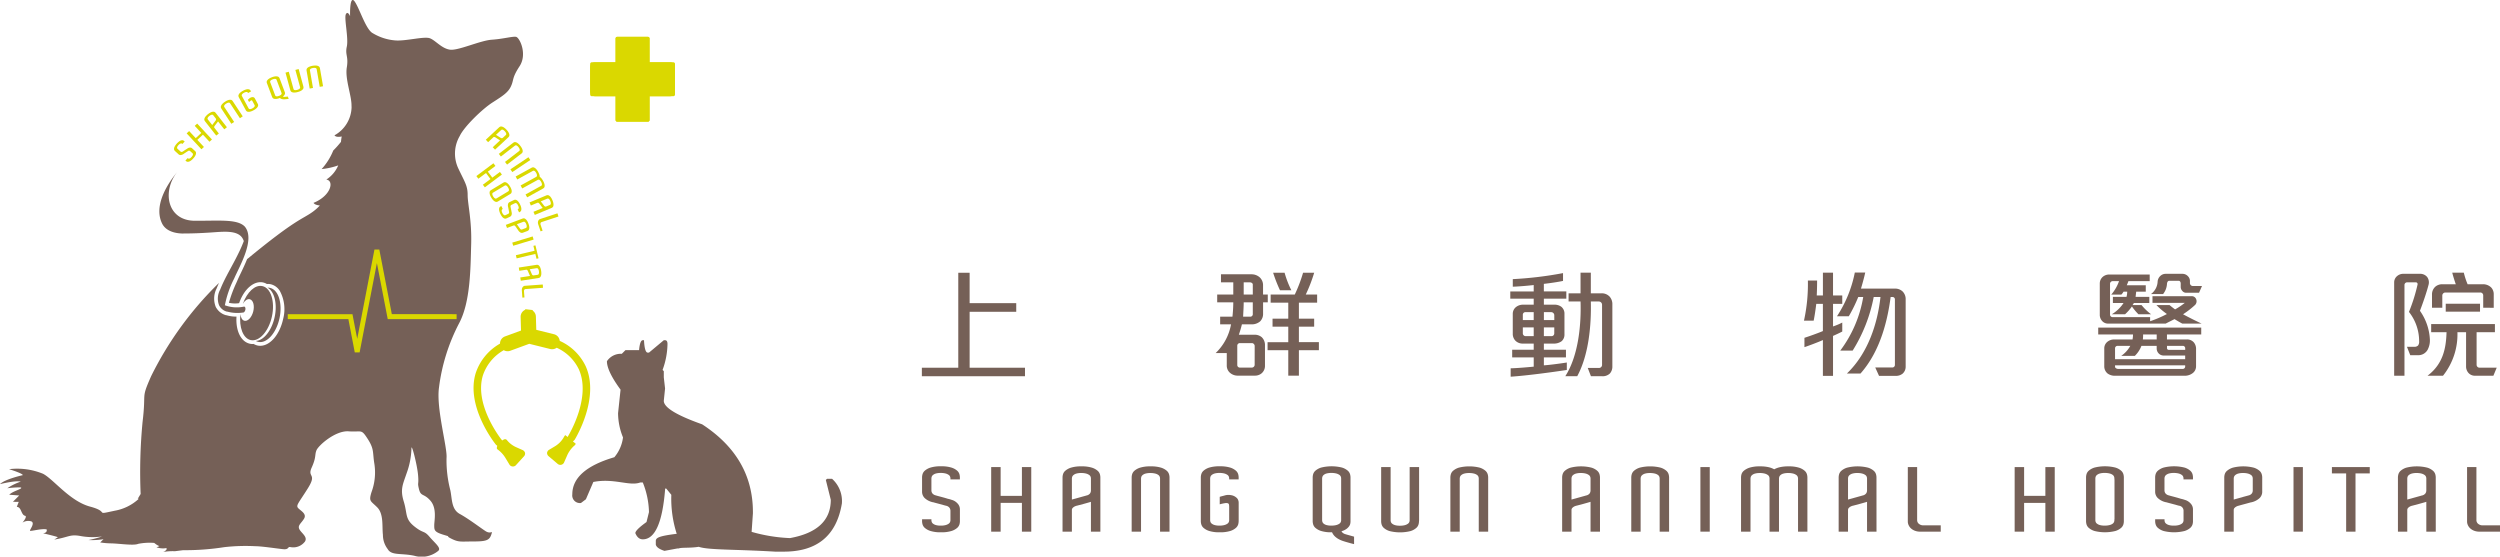
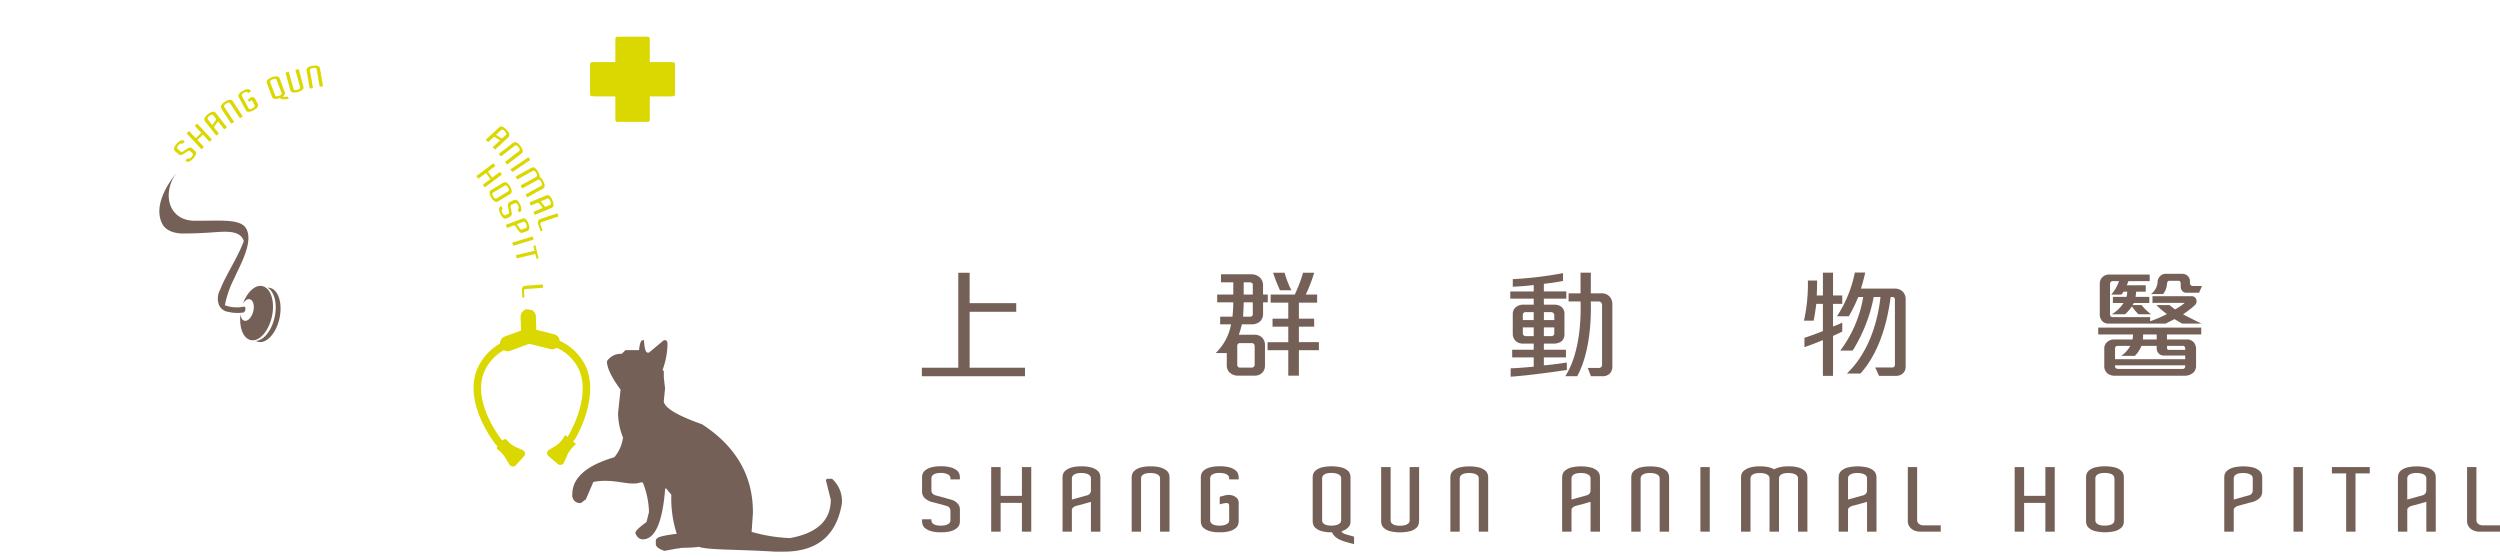
<svg xmlns="http://www.w3.org/2000/svg" width="430.18" height="95.777" viewBox="0 0 430.18 95.777">
  <defs>
    <clipPath id="clip-path">
      <rect id="Rectangle_3877" data-name="Rectangle 3877" width="271.555" height="46.734" fill="none" />
    </clipPath>
    <clipPath id="clip-path-2">
      <rect id="Rectangle_3879" data-name="Rectangle 3879" width="144.872" height="95.777" fill="none" />
    </clipPath>
  </defs>
  <g id="Group_9935" data-name="Group 9935" transform="translate(-150.374 -24.111)">
    <g id="Group_9805" data-name="Group 9805" transform="translate(309 71.004)">
      <path id="Path_20489" data-name="Path 20489" d="M6.267.024V16.365H0v1.464H17.746V16.365H8.22V6.74H16.24V5.254H8.22V.024Z" transform="translate(0 0.017)" fill="#756057" />
      <g id="Group_9804" data-name="Group 9804" transform="translate(0 0)">
        <g id="Group_9803" data-name="Group 9803" clip-path="url(#clip-path)">
          <path id="Path_20490" data-name="Path 20490" d="M38.136,5.11V7.044a1.8,1.8,0,0,1-.508,1.344A2.182,2.182,0,0,1,36.1,8.9H34.493a17.708,17.708,0,0,1-.53,1.791H36.63a1.834,1.834,0,0,1,1.282.428,1.862,1.862,0,0,1,.55,1.423V16.02a1.667,1.667,0,0,1-.55,1.282,1.76,1.76,0,0,1-1.221.425H33.842a2,2,0,0,1-1.486-.568,1.656,1.656,0,0,1-.469-1.221V13.843H29.975A9.044,9.044,0,0,0,32.621,8.9H30.749V7.574h2.117a23.734,23.734,0,0,0,.142-2.464H30.24V3.769h2.768v-2.1H30.891V.288h5.27a2.1,2.1,0,0,1,1.4.531,1.827,1.827,0,0,1,.57,1.3V3.769h.813V5.11ZM36.691,12.6a.522.522,0,0,0-.427-.471h-2.1a.441.441,0,0,0-.469.43v3.316a.438.438,0,0,0,.428.467h2.095a.491.491,0,0,0,.469-.487ZM36.365,5.11H34.8c0,.774-.062,1.67-.1,2.464H36.02a.418.418,0,0,0,.346-.408Zm0-3.071c0-.2-.243-.366-.508-.366H34.8v2.1h1.567ZM44.3,13.352v4.375H42.471V13.352H38.909V11.969h3.562V9.3H39.764V7.92h2.707V5.172H39.438v-1.4H43.59A24.647,24.647,0,0,0,45.014.025h1.914a26.516,26.516,0,0,1-1.445,3.744h1.953v1.4H44.3V7.92h2.626V9.3H44.3v2.665h3.439v1.383ZM41.045,3.035A24.759,24.759,0,0,1,39.867.025H41.84A16.48,16.48,0,0,0,43,3.035Z" transform="translate(20.579 0.017)" fill="#756057" />
          <path id="Path_20491" data-name="Path 20491" d="M60.1,17.92V16.474c1.017-.019,2.97-.184,3.968-.285V14.6H60.361V13.28h3.705V12.221H62.194a1.756,1.756,0,0,1-1.223-.447,1.666,1.666,0,0,1-.508-1.241V7.074a1.481,1.481,0,0,1,.67-1.223,1.93,1.93,0,0,1,1.061-.326h1.872V4.488H60.035V3.247h4.031v-1.1c-1,.12-2.729.263-3.6.285V1.13A63.5,63.5,0,0,0,69.112.093V1.435c-.815.184-2.361.406-3.3.509v1.3h3.867V4.488H65.815V5.525h1.771a1.957,1.957,0,0,1,1.241.368,1.508,1.508,0,0,1,.53,1.241v3.479a1.493,1.493,0,0,1-.489,1.2,2.26,2.26,0,0,1-1.445.406H65.815V13.28h3.8V14.6h-3.8v1.363c.976-.059,2.951-.326,3.948-.487v1.282c-2.381.366-6.857.977-9.666,1.16M64.066,6.809H62.6a.444.444,0,0,0-.406.447v.916h1.872Zm0,2.624H62.194v1.019a.488.488,0,0,0,.427.487h1.445ZM67.606,7.3a.543.543,0,0,0-.487-.487h-1.3V8.171h1.791Zm0,2.137H65.815v1.506h1.3a.47.47,0,0,0,.487-.487ZM77.19,17.35a1.767,1.767,0,0,1-1.342.487H73.915l-.55-1.423h1.872a.536.536,0,0,0,.59-.59V5.525a.561.561,0,0,0-.55-.548H73.895c.1,4.049-.347,9.178-2.341,12.86H69.5c2.361-3.682,2.747-9.237,2.626-12.86H70.068v-1.4h2.056V.012h1.771v3.56h1.789a1.832,1.832,0,0,1,1.466.59A1.953,1.953,0,0,1,77.6,5.525v10.6a1.783,1.783,0,0,1-.408,1.221" transform="translate(41.216 0.008)" fill="#756057" />
          <path id="Path_20492" data-name="Path 20492" d="M95,10.909v6.878H93.256V11.62c-.754.346-2.545,1.017-3.176,1.221V11.234c.712-.224,2.319-.794,3.176-1.16V5.392h-1.14c-.1.857-.285,2.118-.449,2.891H90a29.275,29.275,0,0,0,.673-6.9h1.587c0,.833-.02,1.73-.062,2.564h1.061V.02H95V3.948h1.589V5.392H95V9.279a10.656,10.656,0,0,0,1.589-.671v1.548c-.427.223-1.12.548-1.589.752m11.947,6.512a1.84,1.84,0,0,1-1.16.366h-2.869l-.653-1.445H105.2a.438.438,0,0,0,.447-.447V4.579a.405.405,0,0,0-.425-.366h-.307c-.487,3.683-1.648,9.176-5.188,13.167H97.387c3.661-3.52,5.27-8.608,5.778-13.167H102a26.9,26.9,0,0,1-3.621,9.219H96.247a21.1,21.1,0,0,0,3.948-9.219H99.34A25.542,25.542,0,0,1,97.712,7.53H95.677A21.233,21.233,0,0,0,98.749,0h1.791c-.164.815-.57,2.238-.734,2.768h5.8a1.881,1.881,0,0,1,1.342.469,1.855,1.855,0,0,1,.55,1.425V16.2a1.569,1.569,0,0,1-.55,1.221" transform="translate(61.787 0)" fill="#756057" />
          <path id="Path_20493" data-name="Path 20493" d="M131.847,10.573v.853h3.4a1.522,1.522,0,0,1,1.241.53,1.74,1.74,0,0,1,.366,1.138v2.931a1.466,1.466,0,0,1-.53,1.16,2.244,2.244,0,0,1-1.383.489H122.872a2.077,2.077,0,0,1-1.24-.388,1.591,1.591,0,0,1-.572-1.282v-2.99a1.447,1.447,0,0,1,.509-1.16,1.843,1.843,0,0,1,1.2-.428h3.152a4.509,4.509,0,0,0,.083-.853h-5.984V9.393h17.725v1.181ZM134.492,8.7c-.366-.182-.916-.509-1.341-.772-.39.2-1.1.55-1.528.772h-9.89a1.349,1.349,0,0,1-1.019-.427,1.567,1.567,0,0,1-.427-1.12V1.8a1.525,1.525,0,0,1,.53-1.16,1.689,1.689,0,0,1,1.1-.386h6.96V1.394h-3.663c-.061.186-.2.53-.285.713H128.2v1.1h-1.648c-.019.2-.081.651-.1.894h2.359V5.16h-2.666a1.414,1.414,0,0,1-.224.346h1.547a9.537,9.537,0,0,0,1.648,1.587h-2.176a9.629,9.629,0,0,1-1.12-1.342,8.183,8.183,0,0,1-1.181,1.342h-2.28a6.3,6.3,0,0,0,2.015-1.933h-1.83V4.1h2.341a3.361,3.361,0,0,0,.12-.894h-.631a2.24,2.24,0,0,1-.385.508h-1.732A7.163,7.163,0,0,0,123.6,1.394h-1.1a.458.458,0,0,0-.449.469V7.153a.425.425,0,0,0,.386.428h6.512v.712a20.054,20.054,0,0,0,2.891-1.241,12.764,12.764,0,0,1-1.811-1.547h2.258c.184.164.671.548.958.754a12.367,12.367,0,0,0,1.666-1.122h-5.555V3.979H136.1a.8.8,0,0,1,.774.53.908.908,0,0,1-.184.977,15.2,15.2,0,0,1-2.074,1.607c1,.55,2.238,1.159,3.194,1.607Zm.489,5.495H131.3a1.178,1.178,0,0,1-.916-.406,1.235,1.235,0,0,1-.305-.772v-.489h-2.624a4.821,4.821,0,0,1-1.14,1.729h-2.341a5.069,5.069,0,0,0,1.567-1.729h-2.2a.428.428,0,0,0-.427.427v1.874h12.067Zm0,1.69H122.914v.245c0,.223.326.366.508.366h11.111a.412.412,0,0,0,.449-.428Zm-4.9-5.311h-2.341a5.884,5.884,0,0,1-.04.853h2.381Zm7.286-7.185h-2.3a.827.827,0,0,1-.589-.326.985.985,0,0,1-.265-.671V1.761c0-.162-.123-.428-.327-.428h-1.648c-.223,0-.366.224-.386.53a3.067,3.067,0,0,1-.671,1.751H129.1A2.821,2.821,0,0,0,130.24,1.5a1.425,1.425,0,0,1,.445-.977,1.314,1.314,0,0,1,.938-.388h2.95a1.284,1.284,0,0,1,.9.428,1.137,1.137,0,0,1,.327.813v.368a.507.507,0,0,0,.467.487h1.609Zm-2.381,9.544a.408.408,0,0,0-.408-.406h-2.725v.366a.3.3,0,0,0,.326.326h2.808Z" transform="translate(82.4 0.09)" fill="#756057" />
-           <path id="Path_20494" data-name="Path 20494" d="M156.017,13.2a1.828,1.828,0,0,1-1.71,1.019h-1.322l-.57-1.445h1.223a.907.907,0,0,0,.69-.223,1.1,1.1,0,0,0,.184-.734,8.136,8.136,0,0,0-1.751-5.046,29.392,29.392,0,0,0,1.486-4.743.3.3,0,0,0-.285-.346h-1.547a.459.459,0,0,0-.427.427V17.758h-1.773V1.7a1.412,1.412,0,0,1,.531-1.118,1.612,1.612,0,0,1,1.037-.368h2.889a1.545,1.545,0,0,1,1.221.55,1.573,1.573,0,0,1,.224,1.4c-.325,1.262-.936,3.031-1.466,4.415a9.321,9.321,0,0,1,1.71,4.965,3.373,3.373,0,0,1-.346,1.648m11.273,4.56h-3.154a1.481,1.481,0,0,1-1.14-.489,1.674,1.674,0,0,1-.406-1.16v-5.84H161.1a11.391,11.391,0,0,1-2.483,7.49h-2.665c2.788-2.1,3.194-4.947,3.275-7.49h-2.644v-1.4h10.969v1.4H164.4v5.618a.5.5,0,0,0,.53.487h2.93Zm-1.751-11.7V3.9a.493.493,0,0,0-.548-.467h-5.982a.525.525,0,0,0-.509.55V6.057h-1.773V3.8a1.773,1.773,0,0,1,.592-1.385,1.82,1.82,0,0,1,1.2-.406h2.3c-.162-.467-.467-1.4-.609-1.993H162.2a12.622,12.622,0,0,0,.651,1.993h2.606a1.99,1.99,0,0,1,1.464.57,1.7,1.7,0,0,1,.427,1.181v2.3Zm-6.449-.693h5.9V6.726h-5.9Z" transform="translate(103.128 0.008)" fill="#756057" />
          <path id="Path_20495" data-name="Path 20495" d="M6.533,29.27a2.154,2.154,0,0,1-.076.491,1.32,1.32,0,0,1-.4.614,2.729,2.729,0,0,1-.978.528,5.779,5.779,0,0,1-1.8.223,5.786,5.786,0,0,1-1.8-.223A2.7,2.7,0,0,1,.5,30.375a1.3,1.3,0,0,1-.4-.622,2.2,2.2,0,0,1-.076-.482v-.381H1.63v.137a1.052,1.052,0,0,0,.047.3.651.651,0,0,0,.221.307,1.411,1.411,0,0,0,.487.245,2.816,2.816,0,0,0,.833.1,3.1,3.1,0,0,0,.882-.1,1.66,1.66,0,0,0,.508-.236.658.658,0,0,0,.238-.3.851.851,0,0,0,.059-.283V27.385a.969.969,0,0,0-.135-.435.964.964,0,0,0-.632-.393c-.074-.019-.17-.044-.287-.076s-.216-.061-.307-.091l-1.435-.381a.34.34,0,0,0-.116-.034A2.943,2.943,0,0,1,.46,25.224a1.543,1.543,0,0,1-.439-1.041V21.625A2.245,2.245,0,0,1,.1,21.141a1.3,1.3,0,0,1,.4-.621,2.7,2.7,0,0,1,.975-.528,5.786,5.786,0,0,1,1.8-.223,5.778,5.778,0,0,1,1.8.223,2.729,2.729,0,0,1,.978.528,1.312,1.312,0,0,1,.4.621,2.245,2.245,0,0,1,.076.484v.4H4.905v-.17a.874.874,0,0,0-.059-.3.658.658,0,0,0-.238-.3,1.7,1.7,0,0,0-.508-.238,3.157,3.157,0,0,0-.882-.1,2.873,2.873,0,0,0-.833.1,1.356,1.356,0,0,0-.487.253.687.687,0,0,0-.221.315,1.034,1.034,0,0,0-.047.3v2.068a.9.9,0,0,0,.143.445,1.021,1.021,0,0,0,.643.383,1.282,1.282,0,0,0,.191.061c.078.022.153.04.229.062.231.061.5.132.8.214s.577.164.833.246a3.96,3.96,0,0,1,.651.182,1.955,1.955,0,0,1,.6.27,2.251,2.251,0,0,1,.45.4,1.444,1.444,0,0,1,.363.951v2.1Z" transform="translate(0.014 13.573)" fill="#756057" />
          <path id="Path_20496" data-name="Path 20496" d="M13.969,19.852V30.961H12.36V26.013H8.7v4.948H7.073V19.852H8.7V24.8h3.66V19.852Z" transform="translate(4.856 13.629)" fill="#756057" />
          <path id="Path_20497" data-name="Path 20497" d="M20.865,31.012H19.237V25.878c-.025.008-.162.051-.412.123l-.815.229-1.149.305a1.706,1.706,0,0,0-.44.153,1.326,1.326,0,0,0-.317.236.517.517,0,0,0-.143.378v3.709H14.353V21.633a2.166,2.166,0,0,1,.078-.484,1.28,1.28,0,0,1,.4-.619,2.705,2.705,0,0,1,.977-.53,5.774,5.774,0,0,1,1.8-.223,5.764,5.764,0,0,1,1.8.223,2.7,2.7,0,0,1,.978.53,1.292,1.292,0,0,1,.4.619,2.246,2.246,0,0,1,.076.484Zm-4.328-5.679c.268-.076.54-.153.813-.229s.525-.147.749-.207.346-.1.373-.108a.974.974,0,0,0,.631-.383.918.918,0,0,0,.135-.445v-2.1a.886.886,0,0,0-.057-.3.64.64,0,0,0-.239-.3,1.6,1.6,0,0,0-.508-.238,3.066,3.066,0,0,0-.88-.1,2.828,2.828,0,0,0-.835.1,1.3,1.3,0,0,0-.486.253.7.7,0,0,0-.223.312,1.074,1.074,0,0,0-.047.3v3.6c.115-.03.305-.083.575-.16" transform="translate(9.854 13.578)" fill="#756057" />
          <path id="Path_20498" data-name="Path 20498" d="M27.919,31.012H26.29V21.863a.846.846,0,0,0-.057-.3.681.681,0,0,0-.229-.3,1.5,1.5,0,0,0-.508-.238,3.257,3.257,0,0,0-.89-.1,2.873,2.873,0,0,0-.833.1,1.314,1.314,0,0,0-.489.253.7.7,0,0,0-.219.314,1.054,1.054,0,0,0-.047.3v9.117H21.406V21.633a2.155,2.155,0,0,1,.078-.482,1.3,1.3,0,0,1,.4-.621,2.746,2.746,0,0,1,.98-.53,5.748,5.748,0,0,1,1.8-.223,5.778,5.778,0,0,1,1.8.223,2.757,2.757,0,0,1,.977.53,1.3,1.3,0,0,1,.4.621,2.258,2.258,0,0,1,.078.482v9.379Z" transform="translate(14.696 13.578)" fill="#756057" />
          <path id="Path_20499" data-name="Path 20499" d="M34.972,29.117v.153a2.253,2.253,0,0,1-.076.491,1.326,1.326,0,0,1-.4.612,2.72,2.72,0,0,1-.977.53,5.793,5.793,0,0,1-1.8.223,5.786,5.786,0,0,1-1.8-.223,2.705,2.705,0,0,1-.977-.53,1.284,1.284,0,0,1-.4-.621,2.127,2.127,0,0,1-.078-.482V21.624a2.155,2.155,0,0,1,.078-.482,1.291,1.291,0,0,1,.4-.621,2.731,2.731,0,0,1,.977-.53,5.845,5.845,0,0,1,1.8-.221,5.852,5.852,0,0,1,1.8.221,2.746,2.746,0,0,1,.977.53,1.321,1.321,0,0,1,.4.621,2.345,2.345,0,0,1,.076.482v.4H33.343v-.17a.886.886,0,0,0-.057-.3.674.674,0,0,0-.238-.3,1.691,1.691,0,0,0-.509-.238,3.136,3.136,0,0,0-.88-.1,2.857,2.857,0,0,0-.833.1,1.365,1.365,0,0,0-.489.253.682.682,0,0,0-.219.315,1.039,1.039,0,0,0-.049.3v7.141a1.058,1.058,0,0,0,.049.3.643.643,0,0,0,.219.305,1.391,1.391,0,0,0,.489.246,2.8,2.8,0,0,0,.833.1,3.074,3.074,0,0,0,.88-.1,1.652,1.652,0,0,0,.509-.236.669.669,0,0,0,.238-.3.844.844,0,0,0,.057-.283V26.773a1.91,1.91,0,0,0-.037-.422.313.313,0,0,0-.2-.223,1.087,1.087,0,0,0-.489-.015,8.381,8.381,0,0,0-.9.2V25.025c.165-.051.329-.1.487-.137s.31-.083.452-.123a2.312,2.312,0,0,1,1-.03,1.78,1.78,0,0,1,.879.383,1.145,1.145,0,0,1,.26.275,1.234,1.234,0,0,1,.133.3,1.3,1.3,0,0,1,.049.374v3.049Z" transform="translate(19.538 13.573)" fill="#756057" />
          <path id="Path_20500" data-name="Path 20500" d="M45.487,31.446c.062.02.238.073.526.153l.985.277v1.285c-.165-.039-.423-.1-.774-.2s-.681-.187-.987-.29a4.587,4.587,0,0,1-.9-.374,3.157,3.157,0,0,1-.594-.422,2.138,2.138,0,0,1-.354-.413,2.418,2.418,0,0,1-.182-.337h-.076a5.771,5.771,0,0,1-1.8-.223,2.691,2.691,0,0,1-.976-.53,1.288,1.288,0,0,1-.4-.621,2.228,2.228,0,0,1-.078-.482V21.624a2.259,2.259,0,0,1,.078-.482,1.3,1.3,0,0,1,.4-.621,2.716,2.716,0,0,1,.976-.53,7.446,7.446,0,0,1,3.6,0,2.731,2.731,0,0,1,.977.53,1.3,1.3,0,0,1,.4.621,2.258,2.258,0,0,1,.078.482V29.27a2.09,2.09,0,0,1-.04.359,1.171,1.171,0,0,1-.2.46,2.047,2.047,0,0,1-.469.467,2.578,2.578,0,0,1-.842.383.764.764,0,0,0,.305.346,1.22,1.22,0,0,0,.346.16m-2.395-1.471a3.115,3.115,0,0,0,.879-.1,1.652,1.652,0,0,0,.509-.236.662.662,0,0,0,.239-.3.888.888,0,0,0,.057-.283v-7.2a.929.929,0,0,0-.057-.3.667.667,0,0,0-.239-.3,1.691,1.691,0,0,0-.509-.238,3.115,3.115,0,0,0-.879-.1,2.94,2.94,0,0,0-.852.1,1.266,1.266,0,0,0-.481.253.727.727,0,0,0-.211.315,1.034,1.034,0,0,0-.047.3v7.141a1.052,1.052,0,0,0,.047.3.682.682,0,0,0,.211.305,1.289,1.289,0,0,0,.481.246,2.94,2.94,0,0,0,.852.1" transform="translate(27.374 13.573)" fill="#756057" />
          <path id="Path_20501" data-name="Path 20501" d="M53.39,29.076h-.019v.153a2.105,2.105,0,0,1-.078.491,1.3,1.3,0,0,1-.4.612,2.68,2.68,0,0,1-.977.53,7.446,7.446,0,0,1-3.6,0,2.675,2.675,0,0,1-.978-.53,1.3,1.3,0,0,1-.4-.621,2.2,2.2,0,0,1-.076-.482V19.852h1.629v9.133a1.052,1.052,0,0,0,.047.3.643.643,0,0,0,.221.307,1.426,1.426,0,0,0,.487.245,2.816,2.816,0,0,0,.833.1,3.066,3.066,0,0,0,.88-.1,1.6,1.6,0,0,0,.508-.238.666.666,0,0,0,.241-.3.888.888,0,0,0,.057-.283V19.852H53.39Z" transform="translate(32.17 13.629)" fill="#756057" />
          <path id="Path_20502" data-name="Path 20502" d="M60.436,31.012H58.807V21.863a.886.886,0,0,0-.057-.3.657.657,0,0,0-.229-.3,1.485,1.485,0,0,0-.508-.238,3.249,3.249,0,0,0-.89-.1,2.873,2.873,0,0,0-.833.1,1.314,1.314,0,0,0-.489.253.7.7,0,0,0-.219.314,1.06,1.06,0,0,0-.049.3v9.117H53.923V21.633A2.154,2.154,0,0,1,54,21.151a1.271,1.271,0,0,1,.4-.621,2.733,2.733,0,0,1,.975-.53,7.4,7.4,0,0,1,3.6,0,2.742,2.742,0,0,1,.976.53,1.308,1.308,0,0,1,.4.621,2.234,2.234,0,0,1,.076.482v9.379Z" transform="translate(37.02 13.578)" fill="#756057" />
          <path id="Path_20503" data-name="Path 20503" d="M71.839,31.012H70.212V25.878c-.027.008-.164.051-.413.123l-.813.229-1.15.305a1.706,1.706,0,0,0-.44.153,1.318,1.318,0,0,0-.315.236.517.517,0,0,0-.143.378v3.709H65.326V21.633a2.167,2.167,0,0,1,.078-.484,1.28,1.28,0,0,1,.4-.619,2.7,2.7,0,0,1,.978-.53,7.391,7.391,0,0,1,3.6,0,2.691,2.691,0,0,1,.977.53,1.3,1.3,0,0,1,.4.619,2.358,2.358,0,0,1,.076.484ZM67.51,25.333c.27-.076.54-.153.815-.229s.523-.147.747-.207.347-.1.373-.108a.978.978,0,0,0,.632-.383.937.937,0,0,0,.135-.445v-2.1a.891.891,0,0,0-.059-.3.661.661,0,0,0-.24-.3,1.6,1.6,0,0,0-.508-.238,3.074,3.074,0,0,0-.88-.1,2.816,2.816,0,0,0-.833.1,1.305,1.305,0,0,0-.487.253.7.7,0,0,0-.221.312,1.016,1.016,0,0,0-.047.3v3.6c.113-.03.305-.083.573-.16" transform="translate(44.849 13.578)" fill="#756057" />
          <path id="Path_20504" data-name="Path 20504" d="M78.892,31.012H77.265V21.863a.929.929,0,0,0-.057-.3.686.686,0,0,0-.231-.3,1.475,1.475,0,0,0-.506-.238,3.262,3.262,0,0,0-.892-.1,2.865,2.865,0,0,0-.833.1,1.314,1.314,0,0,0-.489.253.7.7,0,0,0-.219.314,1.06,1.06,0,0,0-.049.3v9.117H72.379V21.633a2.154,2.154,0,0,1,.078-.482,1.3,1.3,0,0,1,.4-.621,2.742,2.742,0,0,1,.976-.53,7.4,7.4,0,0,1,3.6,0,2.757,2.757,0,0,1,.977.53,1.308,1.308,0,0,1,.4.621,2.345,2.345,0,0,1,.076.482v9.379Z" transform="translate(49.691 13.578)" fill="#756057" />
          <rect id="Rectangle_3875" data-name="Rectangle 3875" width="1.609" height="11.109" transform="translate(133.965 33.479)" fill="#756057" />
          <path id="Path_20505" data-name="Path 20505" d="M94.994,31.012H93.385V21.863a.851.851,0,0,0-.059-.3.657.657,0,0,0-.238-.3,1.621,1.621,0,0,0-.508-.238,3.149,3.149,0,0,0-.882-.1,2.948,2.948,0,0,0-.852.1,1.213,1.213,0,0,0-.479.253.717.717,0,0,0-.211.314,1.054,1.054,0,0,0-.047.3v9.117H88.481V21.863a.886.886,0,0,0-.057-.3.65.65,0,0,0-.239-.3,1.6,1.6,0,0,0-.508-.238,3.144,3.144,0,0,0-.88-.1,2.873,2.873,0,0,0-.833.1,1.314,1.314,0,0,0-.489.253.7.7,0,0,0-.219.314,1.06,1.06,0,0,0-.049.3v9.117H83.578V21.633a2.235,2.235,0,0,1,.076-.482,1.275,1.275,0,0,1,.413-.621,2.836,2.836,0,0,1,.985-.53,5.778,5.778,0,0,1,1.8-.223,6.31,6.31,0,0,1,1.494.147,3.621,3.621,0,0,1,.938.359,4,4,0,0,1,.958-.359,6.306,6.306,0,0,1,1.5-.147,5.781,5.781,0,0,1,1.8.223,2.758,2.758,0,0,1,.977.53,1.291,1.291,0,0,1,.4.621,2.155,2.155,0,0,1,.078.482v9.379Z" transform="translate(57.38 13.578)" fill="#756057" />
          <path id="Path_20506" data-name="Path 20506" d="M100.05,31.012H98.422V25.878c-.027.008-.164.051-.413.123l-.813.229-1.15.305a1.728,1.728,0,0,0-.44.153,1.285,1.285,0,0,0-.315.236.522.522,0,0,0-.142.378v3.709H93.538V21.633a2.143,2.143,0,0,1,.076-.484,1.28,1.28,0,0,1,.4-.619,2.7,2.7,0,0,1,.978-.53,7.391,7.391,0,0,1,3.6,0,2.72,2.72,0,0,1,.977.53,1.3,1.3,0,0,1,.4.619,2.244,2.244,0,0,1,.076.484ZM95.72,25.333c.272-.076.54-.153.815-.229s.523-.147.747-.207.347-.1.373-.108a.978.978,0,0,0,.632-.383.937.937,0,0,0,.135-.445v-2.1a.891.891,0,0,0-.059-.3.646.646,0,0,0-.238-.3,1.613,1.613,0,0,0-.509-.238,3.082,3.082,0,0,0-.88-.1,2.808,2.808,0,0,0-.833.1,1.292,1.292,0,0,0-.487.253.666.666,0,0,0-.219.312,1.016,1.016,0,0,0-.047.3v3.6c.111-.03.305-.083.572-.16" transform="translate(64.217 13.578)" fill="#756057" />
          <path id="Path_20507" data-name="Path 20507" d="M106.261,29.873v1.088h-3.506a2.517,2.517,0,0,1-.956-.162,2.094,2.094,0,0,1-.671-.412,1.707,1.707,0,0,1-.4-.562,1.475,1.475,0,0,1-.133-.6V19.852H102.2v9.133a.806.806,0,0,0,.3.629,1.162,1.162,0,0,0,.794.26h2.97Z" transform="translate(69.06 13.629)" fill="#756057" />
          <path id="Path_20508" data-name="Path 20508" d="M118.391,19.852V30.961H116.78V26.013h-3.658v4.948h-1.628V19.852h1.628V24.8h3.658V19.852Z" transform="translate(76.545 13.629)" fill="#756057" />
          <path id="Path_20509" data-name="Path 20509" d="M125.286,29.116v.153a2.179,2.179,0,0,1-.076.492,1.3,1.3,0,0,1-.4.612,2.656,2.656,0,0,1-.975.528,7.4,7.4,0,0,1-3.6,0,2.68,2.68,0,0,1-.977-.528,1.3,1.3,0,0,1-.4-.621,2.215,2.215,0,0,1-.076-.484V21.624a2.218,2.218,0,0,1,.076-.482,1.3,1.3,0,0,1,.4-.622,2.705,2.705,0,0,1,.977-.528,7.4,7.4,0,0,1,3.6,0,2.681,2.681,0,0,1,.975.528,1.287,1.287,0,0,1,.4.622,2.218,2.218,0,0,1,.076.482v7.492Zm-1.628-.228h.02V22.022h-.02v-.17a.885.885,0,0,0-.057-.3.686.686,0,0,0-.231-.3,1.5,1.5,0,0,0-.508-.236,3.171,3.171,0,0,0-.889-.1,2.828,2.828,0,0,0-.835.1,1.341,1.341,0,0,0-.489.253.718.718,0,0,0-.219.314,1.045,1.045,0,0,0-.047.3v7.141a1.05,1.05,0,0,0,.047.3.683.683,0,0,0,.219.307,1.484,1.484,0,0,0,.489.246,2.885,2.885,0,0,0,.835.1,3.235,3.235,0,0,0,.889-.1,1.534,1.534,0,0,0,.508-.238.686.686,0,0,0,.231-.3.845.845,0,0,0,.057-.283Z" transform="translate(81.543 13.572)" fill="#756057" />
-           <path id="Path_20510" data-name="Path 20510" d="M132.34,29.27a2.252,2.252,0,0,1-.076.491,1.325,1.325,0,0,1-.4.614,2.706,2.706,0,0,1-.977.528,7.4,7.4,0,0,1-3.6,0,2.705,2.705,0,0,1-.977-.528,1.3,1.3,0,0,1-.4-.622,2.127,2.127,0,0,1-.078-.482v-.381h1.609v.137a1,1,0,0,0,.049.3.659.659,0,0,0,.219.307,1.436,1.436,0,0,0,.489.245,2.816,2.816,0,0,0,.833.1,3.082,3.082,0,0,0,.88-.1,1.622,1.622,0,0,0,.508-.236.662.662,0,0,0,.239-.3.844.844,0,0,0,.057-.283V27.385a.858.858,0,0,0-.766-.828c-.076-.019-.172-.044-.287-.076s-.218-.061-.307-.091l-1.437-.381a.333.333,0,0,0-.115-.034,2.924,2.924,0,0,1-1.531-.751,1.532,1.532,0,0,1-.442-1.041V21.625a2.166,2.166,0,0,1,.078-.484,1.3,1.3,0,0,1,.4-.621,2.705,2.705,0,0,1,.977-.528,7.4,7.4,0,0,1,3.6,0,2.706,2.706,0,0,1,.977.528,1.316,1.316,0,0,1,.4.621,2.357,2.357,0,0,1,.076.484v.4h-1.629v-.17a.869.869,0,0,0-.057-.3.662.662,0,0,0-.239-.3,1.659,1.659,0,0,0-.508-.238,3.144,3.144,0,0,0-.88-.1,2.873,2.873,0,0,0-.833.1,1.38,1.38,0,0,0-.489.253.7.7,0,0,0-.219.315.984.984,0,0,0-.049.3v2.068a.9.9,0,0,0,.145.445,1.012,1.012,0,0,0,.643.383,1.318,1.318,0,0,0,.189.061c.078.022.155.04.231.062.229.061.494.132.794.214s.578.164.833.246a3.936,3.936,0,0,1,.653.182,1.963,1.963,0,0,1,.6.27,2.206,2.206,0,0,1,.45.4,1.438,1.438,0,0,1,.364.951v2.1Z" transform="translate(86.385 13.573)" fill="#756057" />
          <path id="Path_20511" data-name="Path 20511" d="M139.412,24.1v.091a1.529,1.529,0,0,1-.449,1.042,3.029,3.029,0,0,1-1.543.751.349.349,0,0,0-.115.03c-.191.051-.4.108-.622.17l-.622.167c-.231.062-.449.123-.653.184a1.673,1.673,0,0,0-.438.153,1.347,1.347,0,0,0-.319.236.522.522,0,0,0-.142.378v3.709H132.88V21.633a2.245,2.245,0,0,1,.076-.484,1.294,1.294,0,0,1,.412-.619,2.859,2.859,0,0,1,.988-.53,7.391,7.391,0,0,1,3.6,0,2.731,2.731,0,0,1,.977.53,1.268,1.268,0,0,1,.4.619,2.165,2.165,0,0,1,.078.484V24.1Zm-4.473,1.272c.174-.052.354-.1.546-.153s.383-.1.575-.162.363-.1.516-.145l.231-.061c.076-.02.145-.04.209-.062a.978.978,0,0,0,.632-.383.936.936,0,0,0,.135-.445v-2.1a.929.929,0,0,0-.057-.3.673.673,0,0,0-.239-.3,1.632,1.632,0,0,0-.509-.238,3.067,3.067,0,0,0-.88-.1,2.816,2.816,0,0,0-.833.1,1.327,1.327,0,0,0-.489.253.719.719,0,0,0-.219.312,1.017,1.017,0,0,0-.047.3v3.6c.115-.03.258-.069.43-.121" transform="translate(91.227 13.578)" fill="#756057" />
          <rect id="Rectangle_3876" data-name="Rectangle 3876" width="1.609" height="11.109" transform="translate(236.023 33.479)" fill="#756057" />
          <path id="Path_20512" data-name="Path 20512" d="M150.376,20.939h-2.452V30.962h-1.609V20.939h-2.452V19.851h6.513Z" transform="translate(98.767 13.628)" fill="#756057" />
          <path id="Path_20513" data-name="Path 20513" d="M157.11,31.012h-1.626V25.878c-.025.008-.165.051-.413.123l-.815.229-1.15.305a1.751,1.751,0,0,0-.44.153,1.353,1.353,0,0,0-.315.236.517.517,0,0,0-.143.378v3.709H150.6V21.633a2.246,2.246,0,0,1,.076-.484,1.3,1.3,0,0,1,.4-.619,2.7,2.7,0,0,1,.976-.53,7.391,7.391,0,0,1,3.6,0,2.714,2.714,0,0,1,.978.53,1.292,1.292,0,0,1,.4.619,2.244,2.244,0,0,1,.076.484Zm-4.328-5.679c.268-.076.538-.153.815-.229s.523-.147.747-.207.346-.1.371-.108a.974.974,0,0,0,.632-.383.941.941,0,0,0,.137-.445v-2.1a.892.892,0,0,0-.059-.3.651.651,0,0,0-.24-.3,1.591,1.591,0,0,0-.506-.238,3.1,3.1,0,0,0-.882-.1,2.8,2.8,0,0,0-.833.1,1.337,1.337,0,0,0-.491.253.719.719,0,0,0-.219.312,1.138,1.138,0,0,0-.047.3v3.6c.115-.03.305-.083.575-.16" transform="translate(103.391 13.578)" fill="#756057" />
          <path id="Path_20514" data-name="Path 20514" d="M163.321,29.873v1.088h-3.506a2.532,2.532,0,0,1-.958-.162,2.1,2.1,0,0,1-.67-.412,1.707,1.707,0,0,1-.4-.562,1.475,1.475,0,0,1-.133-.6V19.852h1.609v9.133a.806.806,0,0,0,.3.629,1.156,1.156,0,0,0,.794.26h2.97Z" transform="translate(108.234 13.629)" fill="#756057" />
        </g>
      </g>
    </g>
    <g id="Group_9807" data-name="Group 9807" transform="translate(150.374 24.111)">
      <g id="Group_9806" data-name="Group 9806" clip-path="url(#clip-path-2)">
        <path id="Path_20515" data-name="Path 20515" d="M316.567,32.913a.283.283,0,0,1-.285.283H311.01a.282.282,0,0,1-.283-.283V18.885a.284.284,0,0,1,.283-.284h5.272a.284.284,0,0,1,.285.284Z" transform="translate(-204.799 -12.26)" fill="#dad800" fill-rule="evenodd" />
        <path id="Rectangle_3878" data-name="Rectangle 3878" d="M.833,0h12.93a.831.831,0,0,1,.831.831V5.009a.83.83,0,0,1-.83.83H.833A.833.833,0,0,1,0,5.006V.833A.833.833,0,0,1,.833,0Z" transform="translate(101.551 10.72)" fill="#dad800" />
        <path id="Path_20516" data-name="Path 20516" d="M249.209,156.217l0,.1.075.063a1.268,1.268,0,0,1,.471.961l.067,2.277,3.049.76a1.3,1.3,0,0,1,.975,1.052l.022.094.083.04a9.011,9.011,0,0,1,4.37,4.31c2.467,5.455-1.712,12.37-1.89,12.659a.677.677,0,0,1-.138.144l-.167.142.475.39c.019.038-.055.22-.308.406a4.943,4.943,0,0,0-1.18,1.668l-.483,1.1a.707.707,0,0,1-1.165.269l-1.487-1.258a.74.74,0,0,1-.3-.605.732.732,0,0,1,.388-.55l.946-.565a4.314,4.314,0,0,0,1.486-1.465,3.589,3.589,0,0,1,.3-.475l.428.321.1-.2c.164-.272,3.988-6.655,1.81-11.458a7.721,7.721,0,0,0-3.706-3.649l-.093-.046-.089.057a1.338,1.338,0,0,1-1.011.166l-3.623-.9-3.274,1.2a1.3,1.3,0,0,1-1.027-.057l-.093-.048-.088.059a7.849,7.849,0,0,0-3.49,4.267c-1.491,4.85,2.721,10.459,3.209,11.084l.1.131.142-.089a1.421,1.421,0,0,1,.175-.085.4.4,0,0,1,.5.1,4.255,4.255,0,0,0,1.662,1.26l1,.445a.741.741,0,0,1,.459.5.725.725,0,0,1-.219.634l-1.306,1.436a.71.71,0,0,1-1.194-.112l-.628-1.039a4.985,4.985,0,0,0-1.377-1.509c-.2-.108-.123-.379-.086-.492l.018-.159-.122-.083a.449.449,0,0,1-.092-.078c-.052-.063-5.266-6.514-3.482-12.323a9.124,9.124,0,0,1,4.1-5.026l.076-.049.008-.094a1.308,1.308,0,0,1,.851-1.141l2.76-1.013-.066-2.329a1.3,1.3,0,0,1,.7-1.2l.087-.048.01-.1" transform="translate(-157.544 -102.866)" fill="#dad800" />
        <path id="Path_20517" data-name="Path 20517" d="M91.464,72.642a.655.655,0,0,1,.105.13.436.436,0,0,1,.054.246.945.945,0,0,1-.106.378,2.174,2.174,0,0,1-.379.528,2.263,2.263,0,0,1-.49.426.977.977,0,0,1-.367.137.429.429,0,0,1-.251-.034.757.757,0,0,1-.138-.089l-.095-.087.388-.425.036.032a.315.315,0,0,0,.085.055.231.231,0,0,0,.129.012.534.534,0,0,0,.179-.075,1.073,1.073,0,0,0,.225-.2,1.208,1.208,0,0,0,.19-.256.6.6,0,0,0,.065-.186.261.261,0,0,0-.016-.132.292.292,0,0,0-.058-.078l-.041-.04-.335-.306-.039-.033a.314.314,0,0,0-.14-.065.353.353,0,0,0-.25.08c-.024.015-.055.033-.089.057a.961.961,0,0,1-.1.061l-.441.294a.127.127,0,0,0-.036.024,1.075,1.075,0,0,1-.556.234.5.5,0,0,1-.364-.119l-.023-.021-.067-.063-.464-.424-.081-.073a.79.79,0,0,1-.1-.13.437.437,0,0,1-.056-.247.971.971,0,0,1,.105-.377,2.794,2.794,0,0,1,.871-.954.964.964,0,0,1,.367-.137.431.431,0,0,1,.251.034.726.726,0,0,1,.139.088l.1.092-.394.43-.042-.038a.241.241,0,0,0-.088-.052.212.212,0,0,0-.132-.005.648.648,0,0,0-.181.079,1.182,1.182,0,0,0-.237.211,1.1,1.1,0,0,0-.179.243.548.548,0,0,0-.056.187.266.266,0,0,0,.027.131.385.385,0,0,0,.061.08l.036.031.443.406.034.031a.3.3,0,0,0,.146.063.386.386,0,0,0,.251-.082.423.423,0,0,0,.059-.037c.026-.015.049-.03.072-.046.07-.048.152-.1.244-.163s.181-.116.262-.166a1.358,1.358,0,0,1,.2-.128.714.714,0,0,1,.212-.1.747.747,0,0,1,.208-.028.473.473,0,0,1,.326.12l.045.041.38.348Z" transform="translate(-57.893 -46.651)" fill="#dad800" />
        <path id="Path_20518" data-name="Path 20518" d="M96.029,62.379l2.543,2.734-.421.393-1.133-1.219-.961.894L97.191,66.4l-.43.4-2.54-2.734.427-.4,1.131,1.217.961-.891-1.131-1.219Z" transform="translate(-62.101 -41.114)" fill="#dad800" />
        <path id="Path_20519" data-name="Path 20519" d="M107.027,59.064l-.458.359L105.5,58.066c0,.008-.035.049-.09.123s-.117.153-.181.24l-.26.336a.531.531,0,0,0-.093.137.446.446,0,0,0-.04.133.168.168,0,0,0,.038.131l0,0,.764.977-.453.355-1.946-2.479a.772.772,0,0,1-.076-.144.419.419,0,0,1-.017-.253,1,1,0,0,1,.167-.354,2.813,2.813,0,0,1,1.015-.8,1.006,1.006,0,0,1,.386-.077.448.448,0,0,1,.243.075.725.725,0,0,1,.121.111Zm-2.4-.545c.059-.08.12-.159.183-.241s.116-.154.166-.219l.085-.111a.358.358,0,0,0,.1-.242.319.319,0,0,0-.051-.147L104.674,57a.322.322,0,0,0-.08-.065.228.228,0,0,0-.129-.026.618.618,0,0,0-.194.05,1.231,1.231,0,0,0-.269.168,1.116,1.116,0,0,0-.215.21.5.5,0,0,0-.085.175.238.238,0,0,0,0,.133.378.378,0,0,0,.048.089l.748.952c.026-.034.069-.09.129-.17" transform="translate(-67.98 -37.171)" fill="#dad800" />
        <path id="Path_20520" data-name="Path 20520" d="M115.249,53.209l-.49.321L113.1,51.008l-.033-.047a.281.281,0,0,0-.072-.073.234.234,0,0,0-.124-.039.579.579,0,0,0-.2.034,1.179,1.179,0,0,0-.284.147,1.057,1.057,0,0,0-.233.192.531.531,0,0,0-.1.167.244.244,0,0,0-.007.132.341.341,0,0,0,.04.093l.026.04,1.655,2.52-.481.316-1.657-2.52-.073-.112a.66.66,0,0,1-.066-.151.412.412,0,0,1,.006-.253.971.971,0,0,1,.2-.341,2.244,2.244,0,0,1,.5-.417,2.2,2.2,0,0,1,.579-.292.983.983,0,0,1,.391-.043.445.445,0,0,1,.235.094.723.723,0,0,1,.111.121l.034.052Z" transform="translate(-73.479 -33.189)" fill="#dad800" />
        <path id="Path_20521" data-name="Path 20521" d="M123.641,47.513l.027.044a.764.764,0,0,1,.054.159.453.453,0,0,1-.029.25,1,1,0,0,1-.225.322,2.161,2.161,0,0,1-.532.372,2.184,2.184,0,0,1-.6.241.978.978,0,0,1-.391.011.422.422,0,0,1-.226-.116.661.661,0,0,1-.1-.129l-.061-.114-1.1-2.03-.063-.117a.7.7,0,0,1-.052-.156.43.43,0,0,1,.027-.252,1.047,1.047,0,0,1,.223-.323,2.278,2.278,0,0,1,.531-.372,2.237,2.237,0,0,1,.6-.241.973.973,0,0,1,.394-.01.439.439,0,0,1,.225.116.72.72,0,0,1,.1.128l.064.117-.514.278-.028-.05a.234.234,0,0,0-.064-.078.225.225,0,0,0-.124-.047.574.574,0,0,0-.2.016,1.186,1.186,0,0,0-.292.12,1.031,1.031,0,0,0-.246.171.484.484,0,0,0-.116.158.245.245,0,0,0-.018.131.472.472,0,0,0,.031.1l.024.04,1.1,2.029.023.041a.307.307,0,0,0,.062.08.215.215,0,0,0,.117.054.521.521,0,0,0,.195-.012,1.026,1.026,0,0,0,.279-.112,1.253,1.253,0,0,0,.262-.18.63.63,0,0,0,.122-.157.236.236,0,0,0,.028-.129.337.337,0,0,0-.028-.094l-.027-.05-.124-.23-.215-.394a.55.55,0,0,0-.077-.119.1.1,0,0,0-.1-.031.388.388,0,0,0-.156.078,2.884,2.884,0,0,0-.253.212l-.206-.381c.045-.043.088-.085.132-.123s.085-.077.122-.113a.9.9,0,0,1,.31-.179.664.664,0,0,1,.337-.036.364.364,0,0,1,.126.037.355.355,0,0,1,.091.065.488.488,0,0,1,.076.1c.02.039.046.087.079.145l.151.281Z" transform="translate(-79.31 -29.684)" fill="#dad800" />
        <path id="Path_20522" data-name="Path 20522" d="M137.7,42.063c.024,0,.089-.007.193-.018l.363-.038.152.4c-.061.009-.153.022-.283.037s-.25.027-.366.033a1.681,1.681,0,0,1-.345,0,1.213,1.213,0,0,1-.249-.057.71.71,0,0,1-.169-.086.653.653,0,0,1-.1-.083l-.027.01a2.183,2.183,0,0,1-.629.159.96.96,0,0,1-.39-.043.447.447,0,0,1-.21-.144.774.774,0,0,1-.085-.143l-.043-.121-.813-2.158-.049-.124a.661.661,0,0,1-.031-.161.43.43,0,0,1,.062-.246,1,1,0,0,1,.264-.291,2.278,2.278,0,0,1,.578-.3,2.188,2.188,0,0,1,.63-.157.993.993,0,0,1,.391.042.433.433,0,0,1,.208.144.768.768,0,0,1,.084.143l.026.072.86,2.283.02.049a.687.687,0,0,1,.029.117.371.371,0,0,1-.013.17.772.772,0,0,1-.1.207.982.982,0,0,1-.238.226.251.251,0,0,0,.144.07.465.465,0,0,0,.136.007m-.98-.161a1.092,1.092,0,0,0,.285-.142.562.562,0,0,0,.141-.137.2.2,0,0,0,.044-.125.228.228,0,0,0-.013-.1l-.021-.054-.813-2.158-.018-.053a.29.29,0,0,0-.055-.087.235.235,0,0,0-.117-.063.59.59,0,0,0-.2-.01,1.12,1.12,0,0,0-.307.079,1.078,1.078,0,0,0-.273.138.455.455,0,0,0-.131.141.245.245,0,0,0-.034.125.319.319,0,0,0,.021.1l.016.043.814,2.157.016.045a.326.326,0,0,0,.051.086.216.216,0,0,0,.107.07.452.452,0,0,0,.189.016,1.025,1.025,0,0,0,.3-.077" transform="translate(-88.729 -25.395)" fill="#dad800" />
        <path id="Path_20523" data-name="Path 20523" d="M147.174,37.84l-.005,0,.015.05a.806.806,0,0,1,.016.166.449.449,0,0,1-.084.236,1.04,1.04,0,0,1-.291.265,2.187,2.187,0,0,1-.6.241,2.16,2.16,0,0,1-.643.1.971.971,0,0,1-.383-.078.423.423,0,0,1-.193-.163.652.652,0,0,1-.07-.149l-.035-.123-.8-2.916.564-.153.8,2.914.01.045a.328.328,0,0,0,.045.093.227.227,0,0,0,.1.078.509.509,0,0,0,.19.033,1.054,1.054,0,0,0,.3-.047,1.109,1.109,0,0,0,.295-.116.636.636,0,0,0,.156-.124.224.224,0,0,0,.055-.12.31.31,0,0,0,0-.1l-.016-.055-.8-2.915.564-.153Z" transform="translate(-94.975 -22.97)" fill="#dad800" />
        <path id="Path_20524" data-name="Path 20524" d="M157.57,36.643l-.575.1-.515-2.972-.01-.057a.257.257,0,0,0-.038-.1.243.243,0,0,0-.1-.085.55.55,0,0,0-.191-.046,1.134,1.134,0,0,0-.322.021,1.05,1.05,0,0,0-.287.083.5.5,0,0,0-.16.114.228.228,0,0,0-.06.117.335.335,0,0,0,0,.1l.01.046.514,2.973-.569.1-.514-2.973-.024-.133a.678.678,0,0,1,0-.164.456.456,0,0,1,.106-.23,1.006,1.006,0,0,1,.317-.234,2.82,2.82,0,0,1,1.271-.221,1.009,1.009,0,0,1,.375.115.418.418,0,0,1,.177.181.746.746,0,0,1,.056.155l.01.061Z" transform="translate(-101.98 -21.8)" fill="#dad800" />
        <path id="Path_20525" data-name="Path 20525" d="M246.8,67.846l-.4-.427,1.264-1.175c-.01,0-.054-.03-.132-.08L247.277,66l-.356-.231a.571.571,0,0,0-.145-.081.5.5,0,0,0-.134-.029.164.164,0,0,0-.127.05l0,0-.908.844-.393-.422,2.306-2.145a.614.614,0,0,1,.139-.09.423.423,0,0,1,.247-.037.973.973,0,0,1,.369.136,2.258,2.258,0,0,1,.5.422,2.2,2.2,0,0,1,.383.524.988.988,0,0,1,.109.378.425.425,0,0,1-.056.246.745.745,0,0,1-.1.131Zm.341-2.436.256.161.233.15.116.072a.354.354,0,0,0,.249.078.29.29,0,0,0,.142-.066l.517-.48a.258.258,0,0,0,.06-.083.219.219,0,0,0,.015-.131.55.55,0,0,0-.067-.187,1.1,1.1,0,0,0-.19-.255,1.018,1.018,0,0,0-.228-.2.465.465,0,0,0-.182-.07.218.218,0,0,0-.13.014.26.26,0,0,0-.083.056l-.889.822.181.114" transform="translate(-161.617 -42.09)" fill="#dad800" />
        <path id="Path_20526" data-name="Path 20526" d="M253.2,75.6l-.356-.461,2.389-1.842.045-.035a.272.272,0,0,0,.067-.077.226.226,0,0,0,.029-.127.56.56,0,0,0-.046-.192,1.267,1.267,0,0,0-.169-.273,1.082,1.082,0,0,0-.209-.216.474.474,0,0,0-.174-.087.229.229,0,0,0-.132,0,.348.348,0,0,0-.09.047l-.038.029L252.13,74.21l-.352-.457,2.389-1.842.107-.081a.617.617,0,0,1,.143-.078.449.449,0,0,1,.256-.012.978.978,0,0,1,.354.169,2.218,2.218,0,0,1,.452.465,2.193,2.193,0,0,1,.337.558,1.007,1.007,0,0,1,.073.385.462.462,0,0,1-.077.242.774.774,0,0,1-.113.12l-.049.037Z" transform="translate(-165.946 -47.276)" fill="#dad800" />
        <path id="Path_20527" data-name="Path 20527" d="M260.733,79.364l.322.478-3.1,2.078-.322-.479Z" transform="translate(-169.805 -52.308)" fill="#dad800" />
        <path id="Path_20528" data-name="Path 20528" d="M262.27,89.623l-.279-.5,2.642-1.457.051-.027a.25.25,0,0,0,.077-.066.212.212,0,0,0,.047-.125.575.575,0,0,0-.018-.2,1.17,1.17,0,0,0-.122-.292,1.151,1.151,0,0,0-.177-.252.463.463,0,0,0-.158-.109.257.257,0,0,0-.127-.016.343.343,0,0,0-.1.035l-.042.021-2.642,1.456-.28-.511,2.643-1.456.048-.028a.265.265,0,0,0,.079-.066.249.249,0,0,0,.046-.123.544.544,0,0,0-.019-.2,1.118,1.118,0,0,0-.122-.293,1.036,1.036,0,0,0-.174-.246.477.477,0,0,0-.16-.112.242.242,0,0,0-.129-.018.382.382,0,0,0-.1.033l-.041.022-2.643,1.456-.282-.511,2.644-1.455.117-.066a.778.778,0,0,1,.155-.055.445.445,0,0,1,.252.029,1.046,1.046,0,0,1,.327.224,2.2,2.2,0,0,1,.376.53,2.436,2.436,0,0,1,.217.492,1.4,1.4,0,0,1,.056.353,1.577,1.577,0,0,1,.274.243,2.486,2.486,0,0,1,.3.445,2.184,2.184,0,0,1,.247.6.952.952,0,0,1,.014.392.423.423,0,0,1-.114.226.594.594,0,0,1-.13.1l-.054.031Z" transform="translate(-171.56 -55.665)" fill="#dad800" />
        <path id="Path_20529" data-name="Path 20529" d="M268.189,101.9l-.227-.539,1.591-.666c-.007-.006-.04-.047-.1-.12s-.118-.153-.183-.238L269.02,100a.649.649,0,0,0-.108-.125.483.483,0,0,0-.116-.074.163.163,0,0,0-.136,0l-.005,0-1.145.48-.224-.532,2.906-1.218a.734.734,0,0,1,.16-.036.433.433,0,0,1,.251.05.994.994,0,0,1,.3.255,2.183,2.183,0,0,1,.32.566,2.29,2.29,0,0,1,.18.625.982.982,0,0,1-.029.391.429.429,0,0,1-.136.213.666.666,0,0,1-.14.089Zm1.159-2.168c.061.08.122.159.185.24s.118.154.165.22l.085.109a.363.363,0,0,0,.209.16.324.324,0,0,0,.156-.014l.651-.272a.274.274,0,0,0,.083-.059.219.219,0,0,0,.059-.117.639.639,0,0,0,0-.2,1.323,1.323,0,0,0-.091-.3,1.076,1.076,0,0,0-.147-.262.472.472,0,0,0-.146-.129.223.223,0,0,0-.128-.032.305.305,0,0,0-.1.023l-1.115.468c.025.034.067.09.13.168" transform="translate(-176.167 -64.915)" fill="#dad800" />
        <path id="Path_20530" data-name="Path 20530" d="M272.329,110.668l-.349.115-.4-1.193a1.02,1.02,0,0,1-.055-.343.761.761,0,0,1,.055-.271.585.585,0,0,1,.137-.2.448.448,0,0,1,.175-.108l.127-.043,2.865-.946.179.548-2.864.946-.047.017a.265.265,0,0,0-.169.168.435.435,0,0,0,.008.3l.129.391Z" transform="translate(-178.964 -70.973)" fill="#dad800" />
        <path id="Path_20531" data-name="Path 20531" d="M244.841,84.354l-2.936,2.2-.34-.452,1.307-.98L242.1,84.09l-1.308.981-.346-.459,2.936-2.2.346.459-1.31.981.775,1.03L244.5,83.9Z" transform="translate(-158.478 -54.317)" fill="#dad800" />
        <path id="Path_20532" data-name="Path 20532" d="M248.578,95.222l-.043.026a.69.69,0,0,1-.151.061.431.431,0,0,1-.246-.017.97.97,0,0,1-.329-.2,2.178,2.178,0,0,1-.391-.5,2.143,2.143,0,0,1-.265-.581.969.969,0,0,1-.03-.384.43.43,0,0,1,.1-.228.61.61,0,0,1,.121-.1l.109-.066,1.94-1.174.112-.068a.785.785,0,0,1,.151-.059.424.424,0,0,1,.247.015,1,1,0,0,1,.33.2,2.234,2.234,0,0,1,.391.5,2.192,2.192,0,0,1,.265.581.942.942,0,0,1,.028.384.446.446,0,0,1-.1.227.651.651,0,0,1-.124.106l-.041.025Zm-.231-.531,0,.006,1.938-1.172,0-.007.048-.029a.232.232,0,0,0,.072-.069.208.208,0,0,0,.041-.12.462.462,0,0,0-.024-.194,1.2,1.2,0,0,0-.135-.285,1.009,1.009,0,0,0-.178-.233.477.477,0,0,0-.162-.1.227.227,0,0,0-.127-.012.288.288,0,0,0-.095.036l-.039.025L247.751,93.7l-.042.024a.312.312,0,0,0-.074.065.213.213,0,0,0-.046.118.484.484,0,0,0,.021.19,1.034,1.034,0,0,0,.122.267,1.214,1.214,0,0,0,.191.252.573.573,0,0,0,.159.112.233.233,0,0,0,.125.019.261.261,0,0,0,.093-.031Z" transform="translate(-162.872 -60.575)" fill="#dad800" />
        <path id="Path_20533" data-name="Path 20533" d="M253.184,104.008a.651.651,0,0,1-.156.046.427.427,0,0,1-.245-.039.991.991,0,0,1-.308-.234,2.778,2.778,0,0,1-.551-1.142.983.983,0,0,1,.006-.386.428.428,0,0,1,.124-.217.85.85,0,0,1,.131-.094l.114-.053.247.509-.041.019a.285.285,0,0,0-.08.059.209.209,0,0,0-.057.114.449.449,0,0,0,0,.19,1.116,1.116,0,0,0,.1.278,1.187,1.187,0,0,0,.163.265.608.608,0,0,0,.151.127.211.211,0,0,0,.125.031.275.275,0,0,0,.093-.021l.051-.025.4-.193.045-.022a.3.3,0,0,0,.109-.105.334.334,0,0,0,.018-.256c0-.028-.012-.062-.019-.1s-.015-.078-.021-.11l-.1-.511a.167.167,0,0,0-.011-.041,1.083,1.083,0,0,1-.012-.592.5.5,0,0,1,.243-.291l.029-.011.081-.041.555-.268.1-.046a.6.6,0,0,1,.155-.047.425.425,0,0,1,.246.04.958.958,0,0,1,.307.233,2.191,2.191,0,0,1,.343.539,2.111,2.111,0,0,1,.209.6,1.018,1.018,0,0,1-.006.386.417.417,0,0,1-.122.215.683.683,0,0,1-.132.1l-.118.057-.25-.515.049-.026a.28.28,0,0,0,.081-.061.212.212,0,0,0,.051-.119.609.609,0,0,0-.005-.195,1.126,1.126,0,0,0-.108-.293.959.959,0,0,0-.156-.25.511.511,0,0,0-.148-.119.248.248,0,0,0-.128-.024.3.3,0,0,0-.1.028l-.041.02-.533.256-.043.02a.291.291,0,0,0-.107.11.357.357,0,0,0-.017.26c0,.018.005.041.012.069s.011.054.016.081c.017.081.037.175.059.282s.041.208.055.3a1.56,1.56,0,0,1,.046.233.69.69,0,0,1,.011.231.711.711,0,0,1-.053.2.442.442,0,0,1-.226.25l-.052.028-.457.221Z" transform="translate(-166.032 -66.432)" fill="#dad800" />
        <path id="Path_20534" data-name="Path 20534" d="M258.252,112.669l-.03.012a.494.494,0,0,1-.377-.027,1.1,1.1,0,0,1-.424-.422.117.117,0,0,0-.026-.034c-.039-.058-.079-.119-.129-.185s-.089-.129-.126-.186-.093-.133-.138-.194a.7.7,0,0,0-.1-.126.4.4,0,0,0-.111-.078.17.17,0,0,0-.134,0l-.006,0-1.14.431-.2-.538,2.776-1.043.124-.046a.694.694,0,0,1,.159-.031.412.412,0,0,1,.242.063.966.966,0,0,1,.286.263,2.115,2.115,0,0,1,.293.568,2.292,2.292,0,0,1,.156.62,1.011,1.011,0,0,1-.044.382.431.431,0,0,1-.142.206.72.72,0,0,1-.141.081l-.1.037Zm-.95-1.326c.037.05.078.1.116.161s.08.114.121.172.079.107.109.152c.015.022.032.046.047.069s.03.044.045.062a.349.349,0,0,0,.2.163.289.289,0,0,0,.155-.007l.044-.015.554-.209.052-.019a.312.312,0,0,0,.086-.054.234.234,0,0,0,.062-.114.6.6,0,0,0,.01-.195,1.138,1.138,0,0,0-.078-.3,1.026,1.026,0,0,0-.135-.263.48.48,0,0,0-.139-.133.22.22,0,0,0-.124-.034.3.3,0,0,0-.1.017l-.042.017-1.071.4c.024.035.054.078.091.129" transform="translate(-168.27 -72.631)" fill="#dad800" />
        <path id="Path_20535" data-name="Path 20535" d="M262.072,119.342l.163.542-3.511,1.063-.162-.542Z" transform="translate(-170.418 -78.658)" fill="#dad800" />
        <path id="Path_20536" data-name="Path 20536" d="M263.942,126.16l-.2-.838-3.219.767-.13-.551,3.216-.768-.2-.841.35-.083.112.467.421,1.765Z" transform="translate(-171.625 -81.627)" fill="#dad800" />
-         <path id="Path_20537" data-name="Path 20537" d="M262.2,136.406l-.089-.566,1.675-.257c-.005-.009-.025-.054-.062-.138s-.074-.174-.118-.272l-.161-.385a.639.639,0,0,0-.075-.146.428.428,0,0,0-.094-.1.165.165,0,0,0-.131-.031h0l-1.2.185-.087-.56,3.062-.47a.73.73,0,0,1,.164,0,.443.443,0,0,1,.222.109,1.01,1.01,0,0,1,.226.314,2.2,2.2,0,0,1,.168.616,2.275,2.275,0,0,1,.023.639.948.948,0,0,1-.121.366.441.441,0,0,1-.18.171.687.687,0,0,1-.153.051Zm1.62-1.791c.041.089.078.179.119.272s.074.174.106.249.051.117.056.125a.348.348,0,0,0,.161.2.288.288,0,0,0,.149.024l.686-.1a.354.354,0,0,0,.1-.034.246.246,0,0,0,.083-.1.591.591,0,0,0,.051-.189,1.16,1.16,0,0,0-.015-.313,1.107,1.107,0,0,0-.076-.284.46.46,0,0,0-.109-.158.234.234,0,0,0-.114-.061.351.351,0,0,0-.1,0l-1.175.181c.017.039.042.1.083.193" transform="translate(-172.587 -88.098)" fill="#dad800" />
        <path id="Path_20538" data-name="Path 20538" d="M263.849,145.831l-.358.025-.091-1.23a1.1,1.1,0,0,1,.028-.341.755.755,0,0,1,.121-.245.534.534,0,0,1,.173-.154.455.455,0,0,1,.193-.062l.132-.01L267,143.6l.041.566-2.957.215-.049,0a.256.256,0,0,0-.2.119.415.415,0,0,0-.065.286l.028.4Z" transform="translate(-173.605 -94.645)" fill="#dad800" />
        <path id="Path_20539" data-name="Path 20539" d="M333.579,195.573h-.852l-.215.2.852,3.413q0,5.318-7.023,6.594a27.851,27.851,0,0,1-6.6-1.072l.223-3.195v-.209q0-9.41-8.735-15.1c-4.4-1.563-6.6-2.9-6.6-4.048l.219-2.119-.219-1.918v-1.064l-.21-.211a13.439,13.439,0,0,0,.847-4.462c0-.439-.136-.649-.418-.649h-.219l-2.549,2.132h-.216c-.354,0-.565-.71-.642-2.132h-.209c-.321,0-.534.566-.638,1.7h-2.337l-.633.635a2.884,2.884,0,0,0-2.562,1.276c0,1.131.785,2.769,2.346,4.893l-.428,4.047a11.188,11.188,0,0,0,.85,4.175,6.568,6.568,0,0,1-1.49,3.406c-4.83,1.424-7.234,3.551-7.234,6.384a1.317,1.317,0,0,0,1.49,1.491l.848-.64,1.28-2.977c3.543-.707,6.244.784,8.086.082h.422a14.419,14.419,0,0,1,1.067,5.1l-.424,1.711c-1.282.917-1.922,1.557-1.922,1.91.284.7.709,1.066,1.279,1.066q3.137,0,3.836-8.515v-.212h.212l.864,1.065a19.835,19.835,0,0,0,.929,6.71c-2.938.371-3.6.644-3.6,1.235v.632c.111.433.6.785,1.491,1.07l2.237-.415h.221c.463-.2,2.025-.043,3.436-.284,1.7.575,6.055.412,13.149.835h1.486q8.622,0,10-8.291a5.151,5.151,0,0,0-1.7-4.253" transform="translate(-190.409 -113.189)" fill="#756057" />
-         <path id="Path_20540" data-name="Path 20540" d="M88.81,6.341c-.61-.118-2.208.361-4.169.491S79,8.669,77.532,8.557c-1.468-.128-2.569-1.6-3.554-1.969s-4.054.488-5.886.373A8.789,8.789,0,0,1,64.17,5.727c-1.235-.6-2.33-4.4-3.183-5.523-.866-1.1-.747,2.586-.747,2.586s-.4-.989-.728-.336.488,4.1.164,5.566.324,1.63,0,3.587c-.328,1.975.81,4.755.81,6.54,0,.12.01.23.01.335a5.681,5.681,0,0,1-2.94,4.8c.214.32.768.3,1.247.2-.061.3-.1.611-.132.931A16.821,16.821,0,0,1,57.343,25.9a10.7,10.7,0,0,1-2,3.194,12.2,12.2,0,0,0,2.858-.636,5.391,5.391,0,0,1-2.05,2.44c1.406.2.8,2.8-2.2,4.007.138.258.565.4,1.087.456a8.252,8.252,0,0,1-1.244,1.1c-1.8,1.3-2.779,1.141-11.113,8-.056.039-.107.082-.161.122-.346.87-.744,1.7-1.092,2.428-.206.43-.393.821-.539,1.155l-.205.471A22.64,22.64,0,0,0,39.39,52.1a4.649,4.649,0,0,0,1.735.068l.058-.1c.845-2.367,2.54-3.8,4.092-3.464a2.185,2.185,0,0,1,.652.267L46,48.865a2.118,2.118,0,0,1,.585.046,2.526,2.526,0,0,1,1.572,1.159,6.593,6.593,0,0,1,.565,4.811c-.576,2.678-2.232,4.621-3.94,4.621a2.3,2.3,0,0,1-.467-.049,2.33,2.33,0,0,1-.605-.23l-.07-.038c-.057,0-.11.012-.164.012a2.243,2.243,0,0,1-.464-.049c-1.558-.335-2.473-2.22-2.319-4.668a5.813,5.813,0,0,1-1.752-.246l-.008.016a2.788,2.788,0,0,1-1.685-1.23c-.005-.009-.012-.013-.018-.022a1.583,1.583,0,0,1-.181-.394,3.838,3.838,0,0,1,.232-2.981c.125-.319.26-.632.4-.943A58.652,58.652,0,0,0,26.007,64.727c-1.8,4.09-.82,2.454-1.472,7.848A90.381,90.381,0,0,0,24.2,85l-.5.82.192,0a8.2,8.2,0,0,1-4.14,2.06c-3.682.783-.724.245-4.221-.7-3.509-.925-6.322-4.721-8.127-5.656a11.652,11.652,0,0,0-5.848-.79s2.257.675,2.379,1.022c0,0-3.084.683-3.943,1.551,0,0,2.747-.687,3.572-.428a9.343,9.343,0,0,0-2.308,1.137,15.976,15.976,0,0,1,2.192-.152c.125.009.208.045.208.076.073.232-1.5.588-2.067,1.188l1.713.131L2.223,86.347l1,.013-.331.85a.68.68,0,0,1,.548.339c.245.33.385,1.1.866,1.2s-.438,1.185-.438,1.185A1.8,1.8,0,0,1,5.4,89.718c.662.323-.3,1.418-.239,1.6.069.161,2.043-.429,2.869-.218,0,0,.2.574-.619.664,0,0,2.2.51,2.554.676,0,0-.356.239-.635.406,2.474-.4,2.651-.926,4.4-.634a11.55,11.55,0,0,0,3.826.1,19.044,19.044,0,0,1-2.331.619,13.24,13.24,0,0,0,2.586-.15l-.567.556a13.13,13.13,0,0,0,2,.164c1.591.064,3.772.406,4.531.081a10.2,10.2,0,0,1,2.747-.163c.044.032.081.055.125.082a2.806,2.806,0,0,0,.774.469,1.881,1.881,0,0,1-.5.2,3.556,3.556,0,0,0,1.36.189c.052-.016.108-.026.166-.043.1.027.177.047.287.081a1.067,1.067,0,0,1-.765.608,8.979,8.979,0,0,1,2.121-.155l1.418-.178a43.179,43.179,0,0,0,7.078-.521,32.31,32.31,0,0,1,5.4-.161c.984,0,3.27.342,4.57.49,1.314.178.82-.49,1.481-.329a2.513,2.513,0,0,0,2.443-.977c.5-.812-.651-1.464-.975-2.125s.324-.987.813-1.8-.489-1.3-.982-1.787c-.478-.492,0-.821,1.64-3.442s-.159-1.8.665-3.583c.809-1.806.485-2.125.809-2.939.318-.83,3.267-3.455,5.554-3.277,2.294.156,2.116-.483,3.269,1.306s.818,2.29,1.142,4.252a9.721,9.721,0,0,1-.492,4.911c-.494,1.612-.158,1.467.978,2.6,1.153,1.148.819,3.283.989,4.741a3.989,3.989,0,0,0,.82,2.446c.65,1.153,2.282.667,4.576,1.153a4.515,4.515,0,0,0,4.086-.81c.655-.49-.5-1.319-1.472-2.46s-.985-.484-2.615-1.787c-1.645-1.325-1.154-2.134-1.808-4.273-.652-2.114-.159-2.928.5-4.889a13.357,13.357,0,0,0,.822-4.255c0-.981.979,2.78,1.138,4.584s-.159,1.142.163,2.446.817.651,1.967,1.97.655,3.422.655,4.232c0,.832,0,1.153,1.632,1.643s0,0,1.3.656,1.643.484,3.77.484,2.774-.163,3.1-1.14,0,0-.987-.647-2.935-2.136-4.417-2.945-1.311-2.618-1.632-4.087a20.436,20.436,0,0,1-.652-5.554c.166-1.8-1.8-8.5-1.3-12.093A32.585,32.585,0,0,1,79,55.626c1.961-3.681,1.961-9.442,2.077-13.611s-.607-6.87-.607-8.465-.49-2.2-1.587-4.523a6,6,0,0,1,.232-5.636c.745-1.6,3.922-4.677,5.644-5.765,1.71-1.1,2.7-1.709,3.185-2.824.5-1.1.121-1.361,1.473-3.425,1.35-2.088,0-4.917-.612-5.035" transform="translate(0 0)" fill="#756057" />
        <path id="Path_20541" data-name="Path 20541" d="M129.128,154.368a1.561,1.561,0,0,0,.429.165c1.462.316,3.1-1.512,3.648-4.08s-.193-4.9-1.653-5.213a1.5,1.5,0,0,0-.409-.031c1.172.633,1.722,2.747,1.226,5.05-.5,2.334-1.9,4.052-3.241,4.109" transform="translate(-85.108 -95.705)" fill="#756057" />
        <path id="Path_20542" data-name="Path 20542" d="M121.667,147.394c.327-.566.789-.9,1.2-.792.592.148.848,1.1.587,2.118s-.943,1.732-1.525,1.583c-.388-.1-.626-.558-.671-1.156-.274,2.265.445,4.2,1.772,4.484,1.459.313,3.094-1.514,3.647-4.081s-.194-4.9-1.655-5.211c-1.262-.272-2.638,1.047-3.355,3.055" transform="translate(-79.882 -95.11)" fill="#756057" />
        <path id="Path_20543" data-name="Path 20543" d="M84.591,97.344c1.641.011,3.026-.06,4.731-.168,1.975-.126,4.487-.459,5.394.94a2.343,2.343,0,0,1,.254.54,22.455,22.455,0,0,1-.93,2.12c-1.063,2.2-2.325,4.168-3.143,6.25a3.166,3.166,0,0,0-.206,2.6c.009.024.017.046.027.069a2.07,2.07,0,0,0,1.425,1.118.443.443,0,0,1-.037-.028,6.606,6.606,0,0,0,2.722.168c.155.019.33-.169.4-.437s0-.543-.162-.583a.2.2,0,0,0-.066,0s-.009,0-.013,0a5.919,5.919,0,0,1-3.273-.235,17.209,17.209,0,0,1,1.6-4.6c.94-2.167,3.633-6.676,1.857-8.9-.015-.02-.035-.039-.053-.06-1.293-1.311-4.443-.958-8.593-.981-4.735-.026-5.667-5.042-3.007-8.4-2.155,2.632-3.966,6.091-2.611,8.866.627,1.28,2.14,1.725,3.681,1.736" transform="translate(-53.019 -57.171)" fill="#756057" />
        <path id="Path_20544" data-name="Path 20544" d="M312.2,22.97H308.1V18.875a.284.284,0,0,0-.284-.283h-5.271a.284.284,0,0,0-.283.283V22.97H298.17a.284.284,0,0,0-.283.284v5.272a.283.283,0,0,0,.283.283h4.095V32.9a.283.283,0,0,0,.283.283h5.271a.283.283,0,0,0,.284-.283V28.808H312.2a.283.283,0,0,0,.284-.283V23.254a.284.284,0,0,0-.284-.284" transform="translate(-196.336 -12.254)" fill="#dad800" fill-rule="evenodd" />
-         <path id="Path_20545" data-name="Path 20545" d="M163.151,137.071,161,125.953h-.837l-2.2,11.4h0l-.766,3.968-.819-4.245H145.245v.852h10.43l1.1,5.721h.837l1.172-6.066h0l1.8-9.3,1.864,9.644H174.3v-.852Z" transform="translate(-95.73 -83.015)" fill="#dad800" />
      </g>
    </g>
  </g>
</svg>